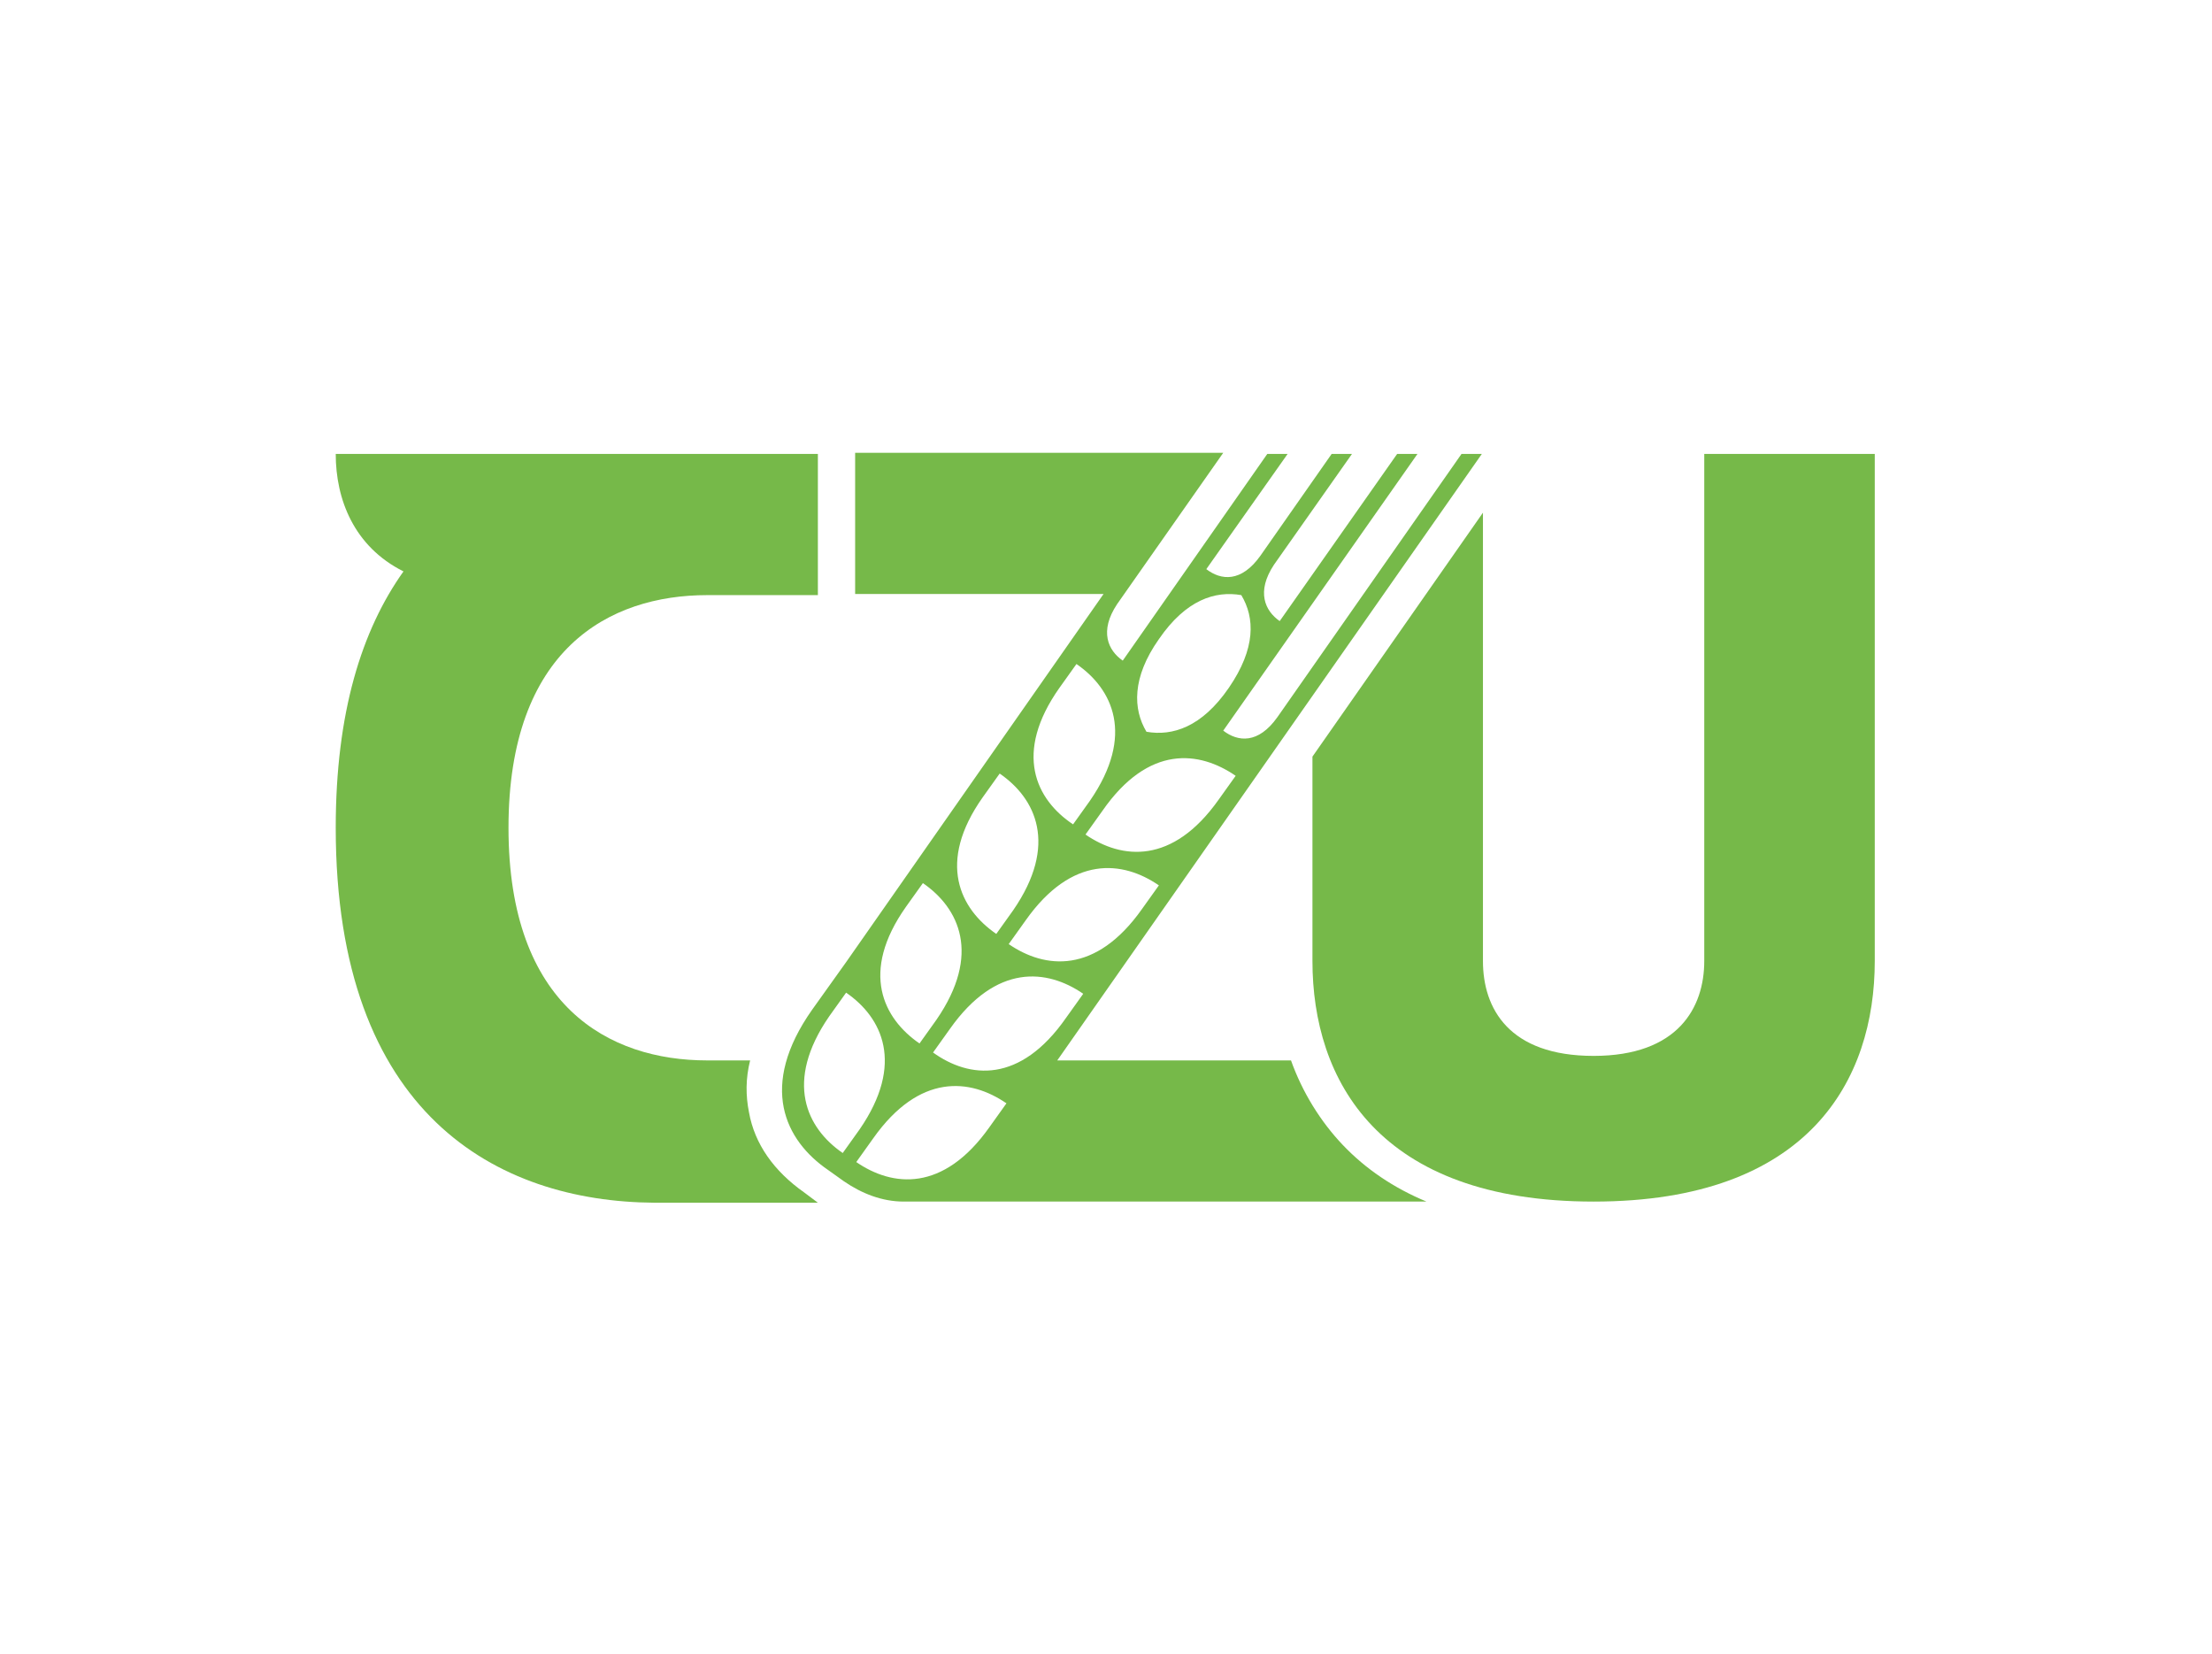
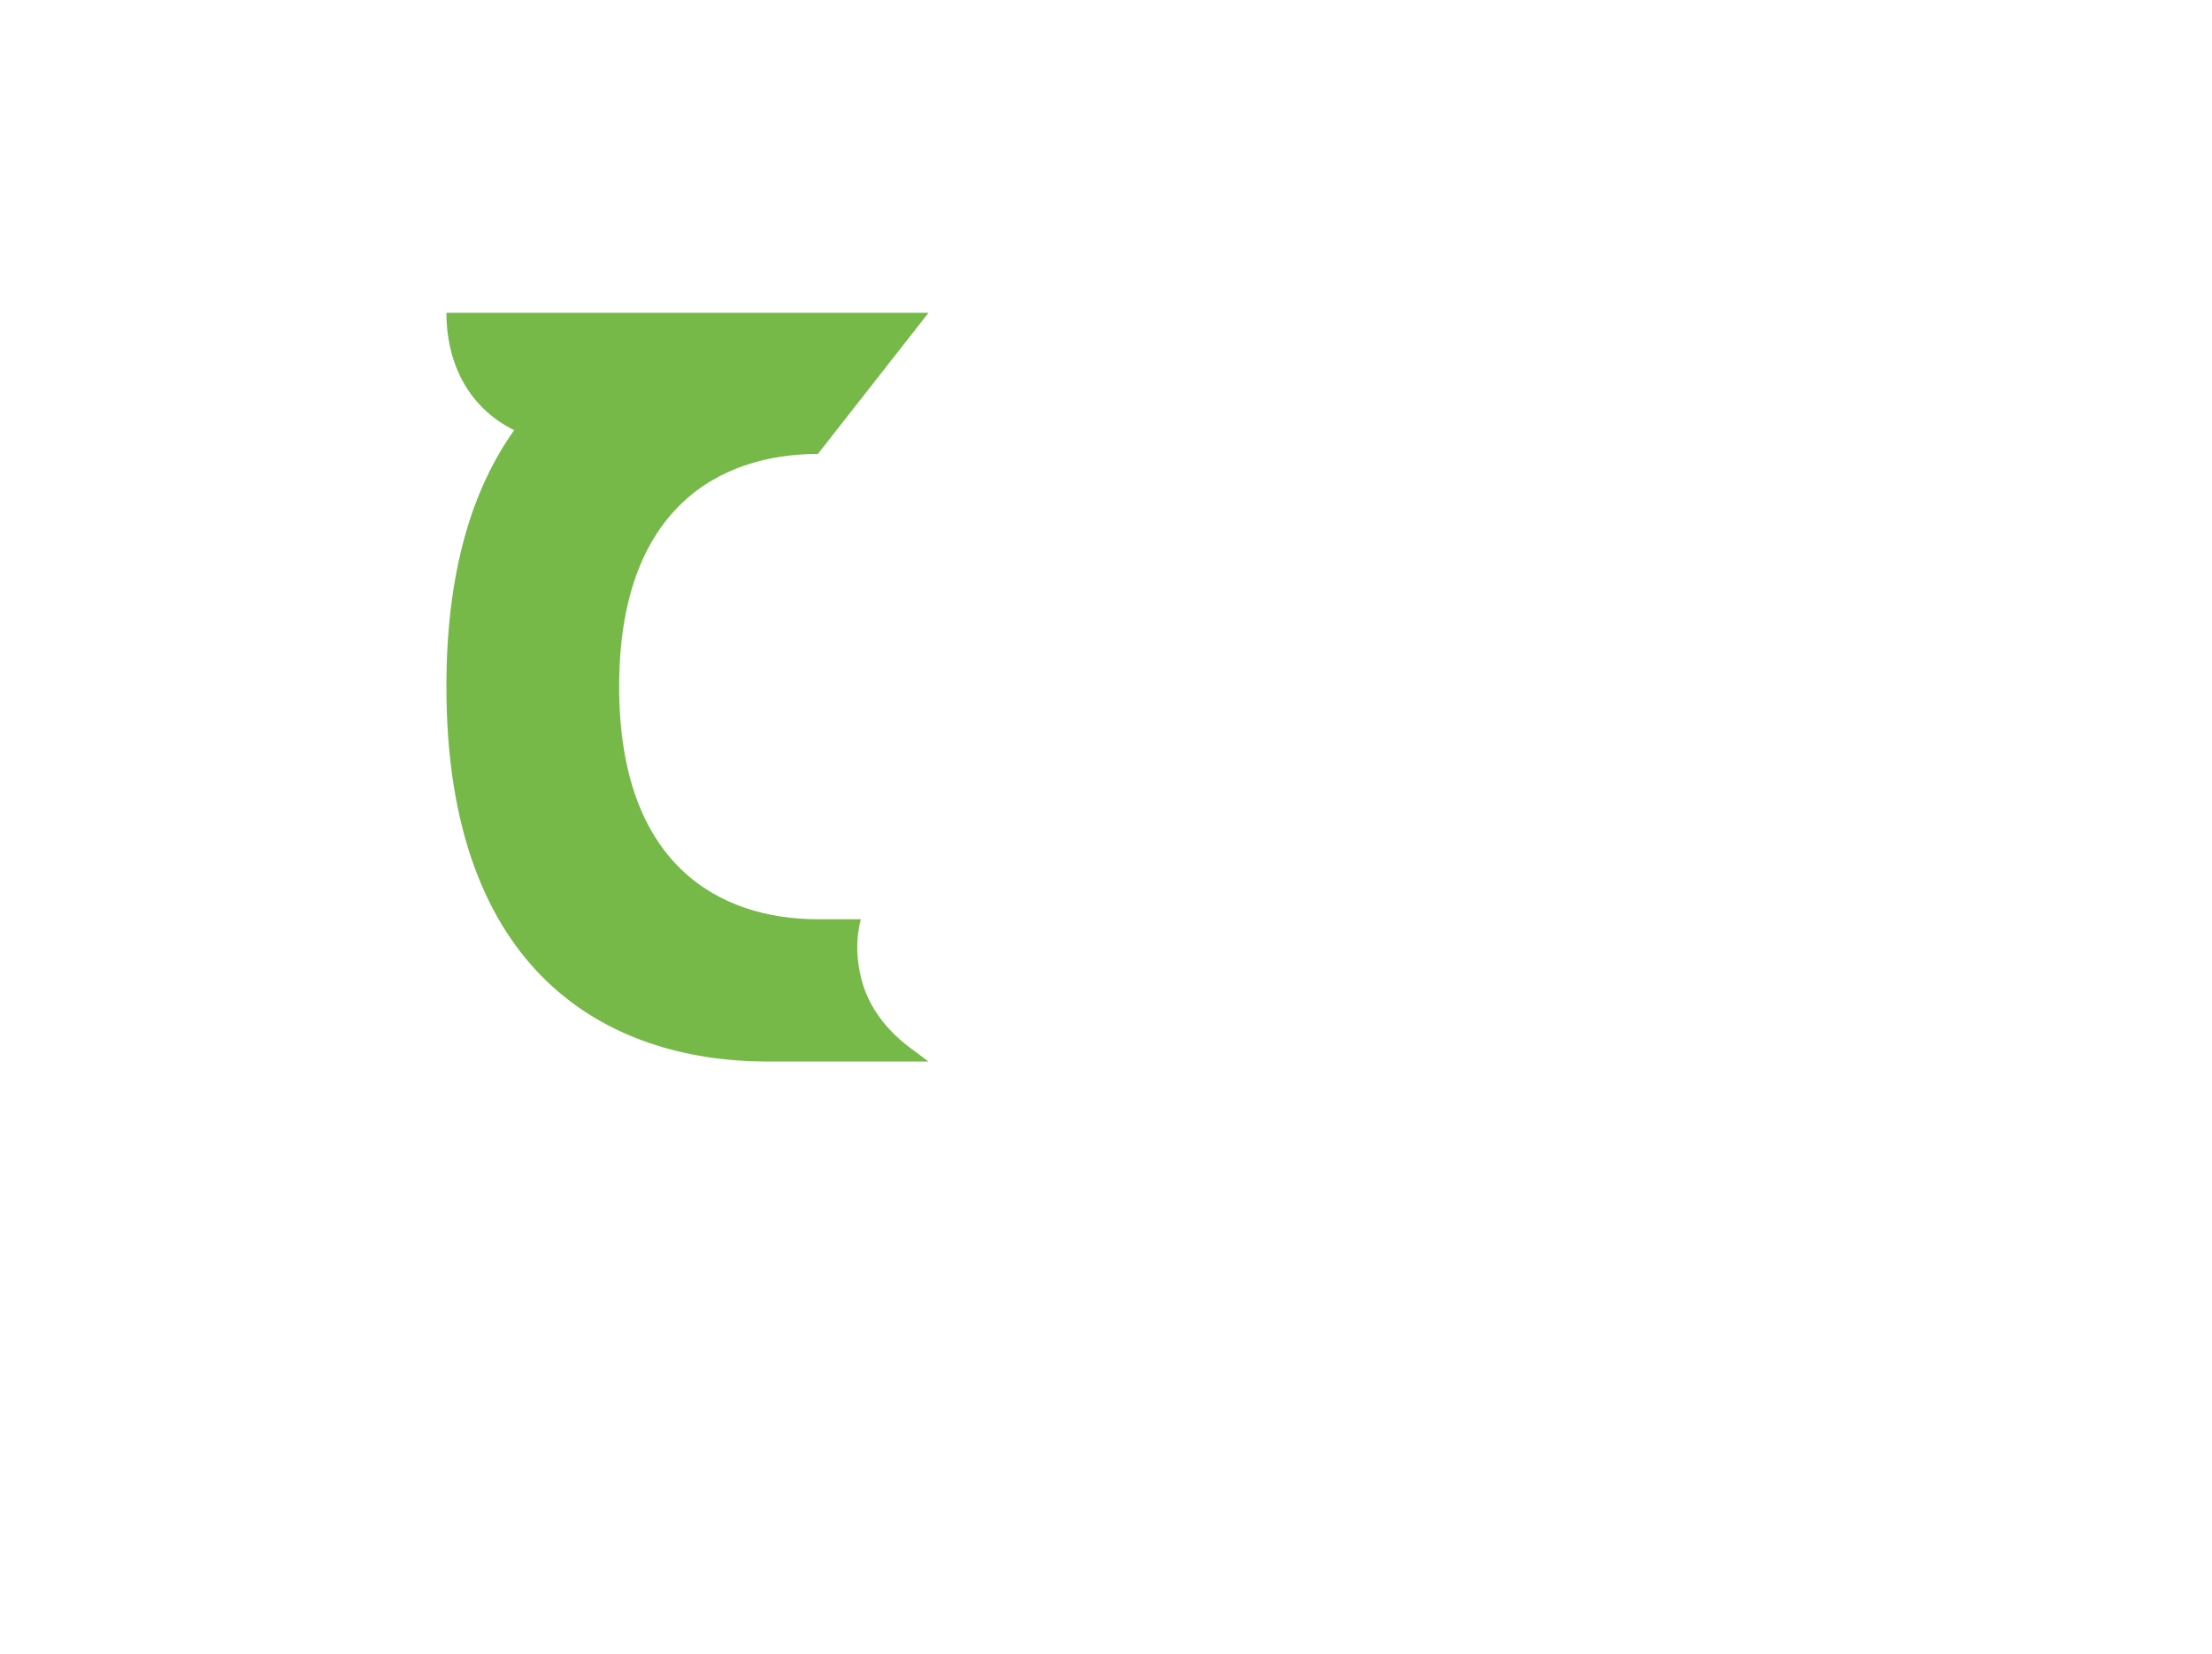
<svg xmlns="http://www.w3.org/2000/svg" xml:space="preserve" width="210mm" height="157mm" version="1.1" style="shape-rendering:geometricPrecision; text-rendering:geometricPrecision; image-rendering:optimizeQuality; fill-rule:evenodd; clip-rule:evenodd" viewBox="0 0 21000 15700">
  <defs>
    <style type="text/css">
   
    .fil0 {fill:#76B949;fill-rule:nonzero}
   
  </style>
  </defs>
  <g id="Vrstva_x0020_1">
    <g id="_1963260849328">
      <g>
-         <path class="fil0" d="M16179.69 4308.84l0 4813.17c0,439.51 -246.55,900.45 -1050.54,900.45 -803.97,0 -1050.53,-450.22 -1050.53,-900.45l0.01 -4255.74 -1618.68 2315.46 0 1940.28c0,1125.57 621.74,2283.3 2669.21,2283.3 2047.48,0 2669.22,-1157.73 2669.22,-2283.3l0 -4813.17 -1618.69 0z" />
-         <path class="fil0" d="M7764.7 4308.84l0 1339.97 -1050.54 0c-932.62,0 -1886.68,514.54 -1886.68,2208.27 0,1693.71 954.06,2208.27 1886.68,2208.27l407.35 0c-42.89,171.51 -42.89,332.31 -10.72,493.11 53.6,300.14 235.83,557.42 525.26,761.1l128.63 96.48 -1554.35 -0.01c-1490.04,-10.72 -3022.96,-836.14 -3022.96,-3558.95 0,-1093.42 246.55,-1875.96 643.19,-2433.39 -471.66,-235.83 -643.19,-686.06 -643.19,-1114.85l4577.33 0z" />
+         <path class="fil0" d="M7764.7 4308.84c-932.62,0 -1886.68,514.54 -1886.68,2208.27 0,1693.71 954.06,2208.27 1886.68,2208.27l407.35 0c-42.89,171.51 -42.89,332.31 -10.72,493.11 53.6,300.14 235.83,557.42 525.26,761.1l128.63 96.48 -1554.35 -0.01c-1490.04,-10.72 -3022.96,-836.14 -3022.96,-3558.95 0,-1093.42 246.55,-1875.96 643.19,-2433.39 -471.66,-235.83 -643.19,-686.06 -643.19,-1114.85l4577.33 0z" />
        <g>
-           <path class="fil0" d="M8858.11 9990.3l160.8 -225.11c439.51,-621.75 921.9,-568.15 1264.93,-332.32l-160.79 225.12c-439.53,632.47 -921.91,578.87 -1264.94,332.31l0 0zm535.98 707.51c-439.51,621.74 -921.9,568.14 -1264.93,332.31l160.8 -225.12c439.51,-621.74 921.9,-568.14 1264.93,-332.31l-160.8 225.12zm-1393.56 246.55c-343.03,-235.84 -557.43,-675.35 -128.64,-1297.09l160.8 -225.11c343.03,235.83 557.43,675.34 128.63,1297.08l-160.79 225.12zm600.3 -2336.91l160.8 -225.11c343.03,235.83 557.43,675.34 128.64,1297.08l-160.8 225.12c-343.03,-235.83 -568.15,-675.33 -128.64,-1297.09l0 0zm728.95 -1039.8l160.79 -225.12c343.03,235.83 557.43,675.34 128.64,1297.09l-160.8 225.11c-343.03,-235.83 -568.14,-675.34 -128.63,-1297.08l0 0zm728.94 -1039.82l160.79 -225.12c343.03,235.83 557.43,675.35 128.64,1297.09l-160.8 225.11c-353.75,-235.83 -568.14,-675.34 -128.63,-1297.08l0 0zm1672.28 836.14l-160.8 225.11c-439.51,621.74 -921.9,568.14 -1264.93,332.31l160.79 -225.11c439.51,-632.46 921.91,-568.14 1264.94,-332.31l0 0zm-728.95 -1297.09c257.28,-375.19 536,-460.94 782.54,-418.07 128.64,214.39 139.37,503.82 -117.91,879.02 -257.28,375.19 -535.99,460.94 -782.54,418.07 -128.63,-214.39 -139.35,-514.55 117.91,-879.02l0 0zm-160.79 2562.02c-439.51,621.74 -921.91,568.14 -1264.94,332.31l160.8 -225.11c439.51,-621.75 921.91,-568.15 1264.93,-332.31l-160.79 225.11zm1908.12 2240.42c-214.4,-225.11 -385.91,-503.83 -493.11,-803.97l-2218.99 0 4030.63 -5756.51 -192.96 0 -1747.31 2497.7c-182.24,257.28 -375.2,235.83 -514.55,128.63l1843.8 -2626.33 -192.97 0 -1114.85 1586.53c-139.36,-96.48 -225.11,-278.72 -53.6,-535.99l739.66 -1050.54 -192.95 0 -675.34 964.77c-182.23,257.28 -375.19,235.83 -514.55,128.64l771.83 -1093.42 -192.96 0.01 -1372.13 1961.71c-139.37,-96.48 -225.12,-278.71 -53.6,-535.99l1007.65 -1436.45 -192.95 0.01 -2765.7 0 0 0 -535.99 0 0 1339.97 2358.35 0 -2444.1 3494.64 -321.59 450.22c-514.55,728.95 -257.28,1243.49 150.08,1522.2l150.08 107.2c171.51,117.92 364.47,192.95 568.14,192.95l4963.24 0c-310.88,-128.63 -578.86,-310.86 -793.26,-535.98z" />
-         </g>
+           </g>
      </g>
    </g>
  </g>
</svg>